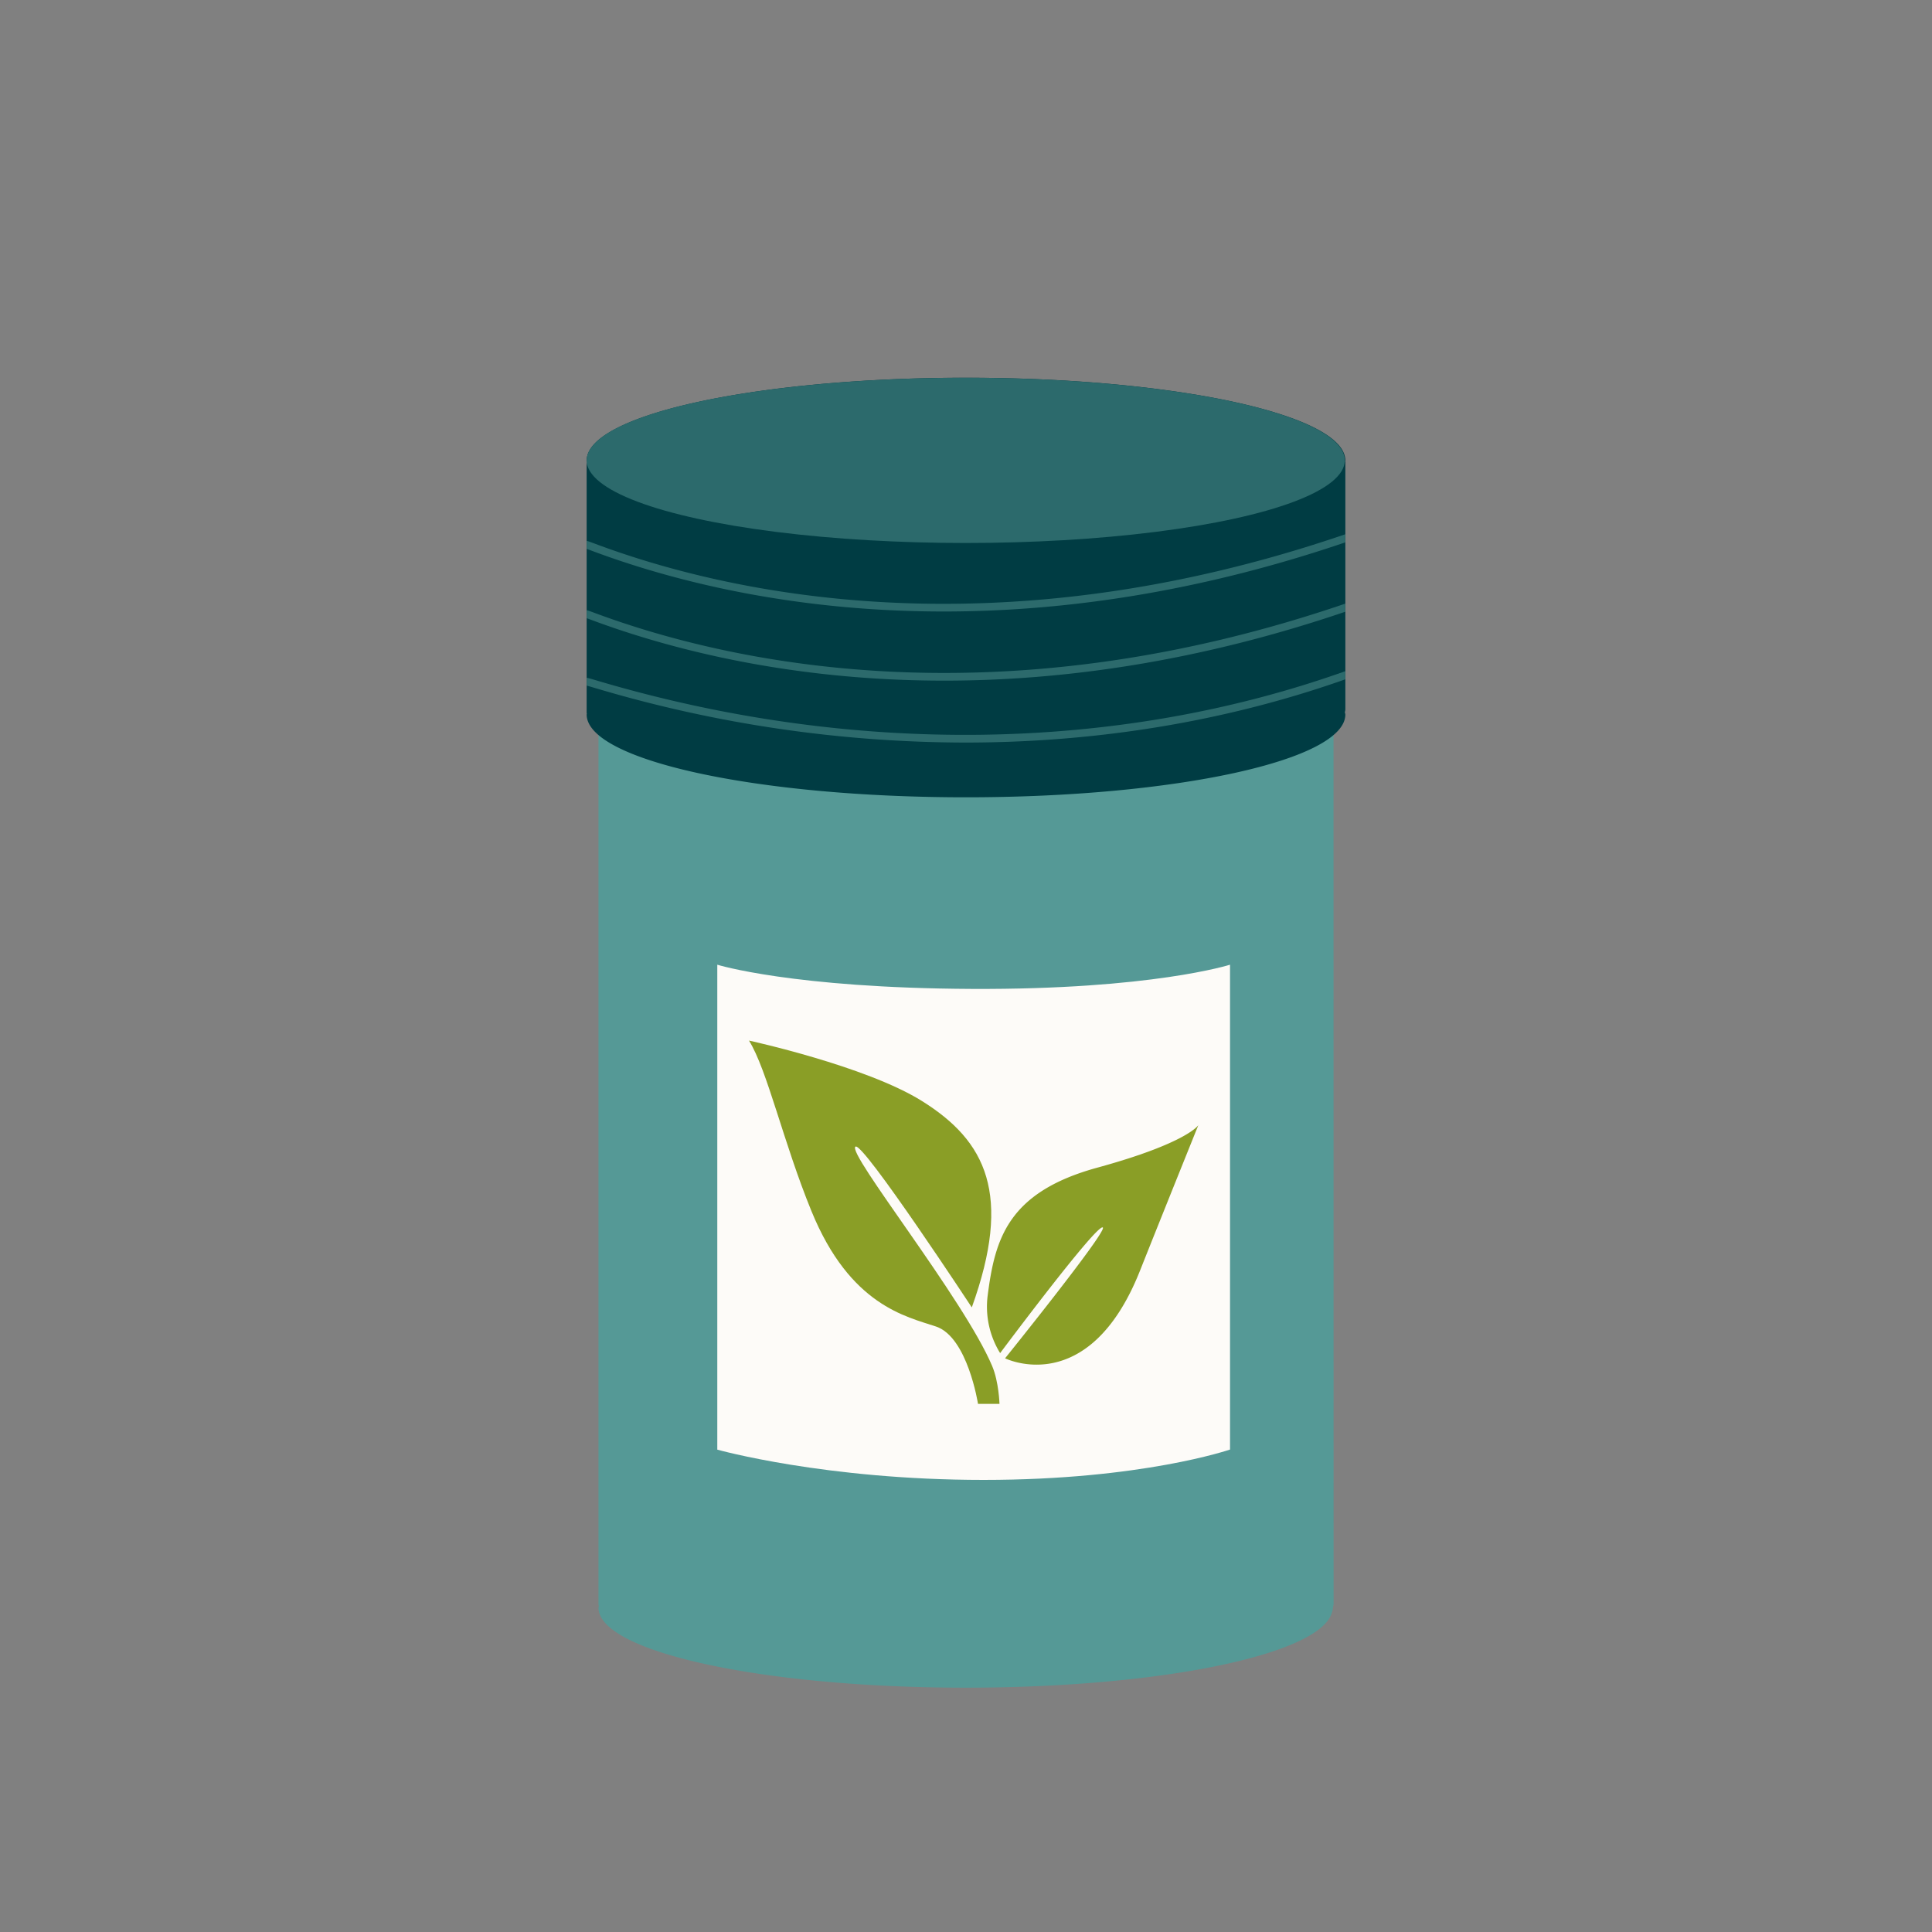
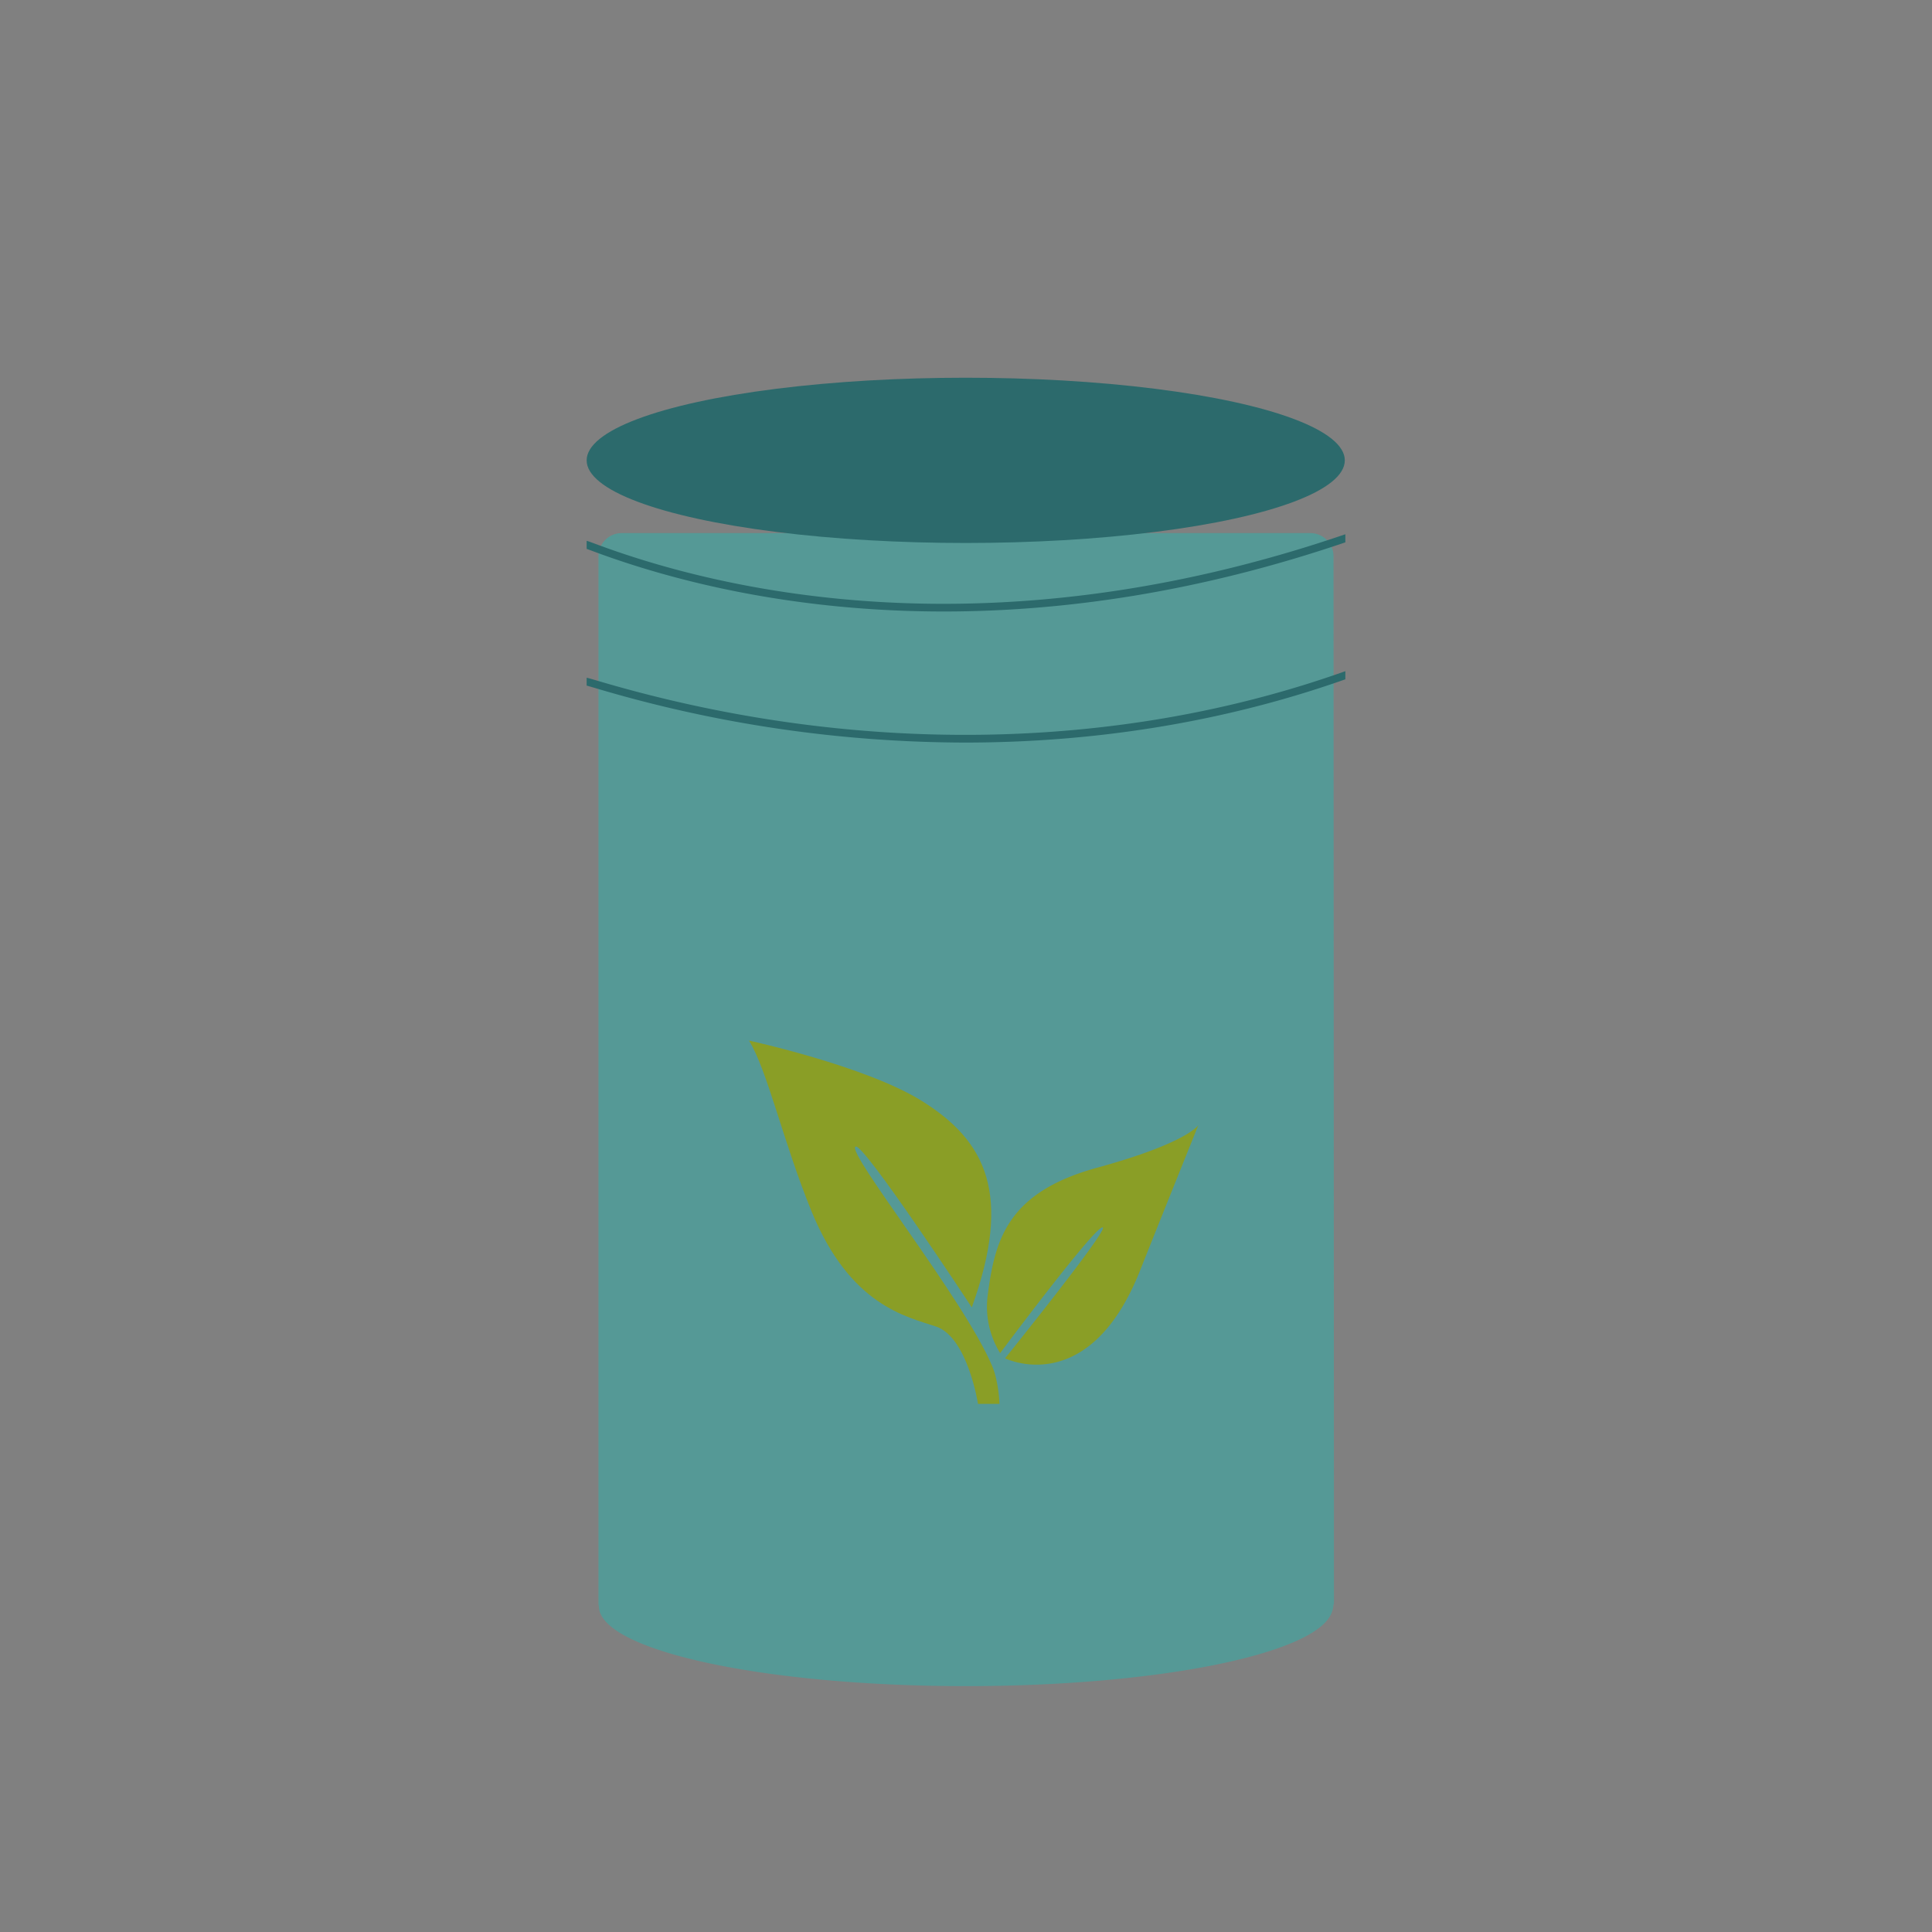
<svg xmlns="http://www.w3.org/2000/svg" id="Calque_1" data-name="Calque 1" viewBox="0 0 1000 1000">
  <rect x="0" y="0" width="1000" height="1000" fill="#808080" stroke="none" />
  <defs>
    <clipPath id="clip-path">
      <path d="M696.35 236.42c0-23.69-87.91-42.88-196.35-42.88s-196.35 19.19-196.35 42.88a8.67 8.67 0 00.21.88 14 14 0 00-.21 2V367c0 .15.08.27.09.42s-.09.24-.09.37c0 23.68 87.91 42.88 196.35 42.88s196.35-19.2 196.35-42.88a9.72 9.72 0 00-.27-1.16 6.44 6.44 0 00.27-1.32V237.22c0-.15-.08-.28-.09-.43s.09-.25.09-.37z" fill="none" />
    </clipPath>
    <style>.cls-4{fill:#8a9e26}.cls-6{fill:#2c6a6c}</style>
  </defs>
-   <path d="M690.23 287.93a12 12 0 00-12-12H321.77a12 12 0 00-12 12v542.42c0 .33.17.61.19.94s-.19.54-.19.81c0 22.89 85.11 41.44 190.09 41.44 100.45 0 182.49-17 189.41-38.51 0-.07 0-.16.06-.23a10.05 10.05 0 00.62-2.7v-.18a12.14 12.14 0 00.32-1.57z" fill="#559996" />
-   <path d="M636.66 750.28S591.18 766 509.11 766s-137.84-15.67-137.84-15.67v-251s38.86 12.1 131.81 12.53 133.58-12.53 133.58-12.53z" fill="#fdfbf8" />
+   <path d="M690.23 287.93a12 12 0 00-12-12H321.77a12 12 0 00-12 12v542.42c0 .33.17.61.19.94c0 22.89 85.11 41.44 190.09 41.44 100.45 0 182.49-17 189.41-38.51 0-.07 0-.16.06-.23a10.05 10.05 0 00.62-2.7v-.18a12.14 12.14 0 00.32-1.57z" fill="#559996" />
  <path class="cls-4" d="M387.67 538.6s60.32 13.09 89.44 31.23c33.31 20.75 47 48.36 25.89 106.88 0 0-56.33-85.71-60.2-83.22-4.79 3.09 56.08 78.79 70.75 113.58 3.46 8.22 3.78 19.56 3.78 19.56h-11.12s-5.35-34.43-21.67-40c-15.38-5.17-44.54-10.8-64.54-59.77-14.55-35.54-22.87-73.12-32.33-88.26z" />
  <path class="cls-4" d="M517.67 700.37a45.72 45.72 0 01-6.47-29.66c3.74-29.08 10.15-53.56 56.76-66.33s52.3-22 52.3-22-19.93 49.46-30.26 75.47c-26.55 66.65-69.77 45.2-69.77 45.2s52.78-65.49 50.61-67.68c-2.69-2.67-53.17 65-53.17 65z" />
-   <path d="M696.35 238.39c0-23.69-87.91-42.88-196.35-42.88s-196.35 19.19-196.35 42.88a8.67 8.67 0 00.21.88 13.83 13.83 0 00-.21 2V369c0 .15.08.28.09.43s-.09.24-.09.37c0 23.68 87.91 42.88 196.35 42.88s196.35-19.2 196.35-42.88a9.72 9.72 0 00-.27-1.16 6.44 6.44 0 00.27-1.32V239.19c0-.15-.08-.28-.09-.43s.09-.25.09-.37z" fill="#003c43" />
  <ellipse class="cls-6" cx="499.86" cy="238.28" rx="196.21" ry="42.77" />
  <g clip-path="url(#clip-path)">
    <path class="cls-6" d="M488.47 316.51c-80.75 0-143.13-16.86-181.6-31.23-1.62-.6-3.14-1.17-3.76-1.36a2.13 2.13 0 01-2-2 2 2 0 01.87-1.65c1-.71 1.21-.62 6.3 1.28 66.68 24.91 205.73 57.35 388-5a2 2 0 111.28 3.76c-78.36 26.82-148.84 36.2-209.09 36.2z" />
-     <path class="cls-6" d="M488.77 352.3c-80.74 0-143.26-16.81-181.86-31.13-1.63-.6-3.18-1.18-3.8-1.36a2 2 0 01-2-2 2.05 2.05 0 01.87-1.66c1-.71 1.21-.62 6.33 1.29 66.9 24.82 206.24 57.16 388-5a2 2 0 111.28 3.76c-78.17 26.73-148.59 36.1-208.82 36.1z" />
    <path class="cls-6" d="M499.48 384.35a673.53 673.53 0 01-190.7-28c-2.53-.75-4.76-1.41-5.53-1.58a2 2 0 01-1.35-3.59c1-.74 1-.71 8 1.36 131 38.75 268.19 37 386.35-5.11a2 2 0 111.34 3.74c-62.02 22.11-129.29 33.18-198.11 33.18z" />
  </g>
</svg>